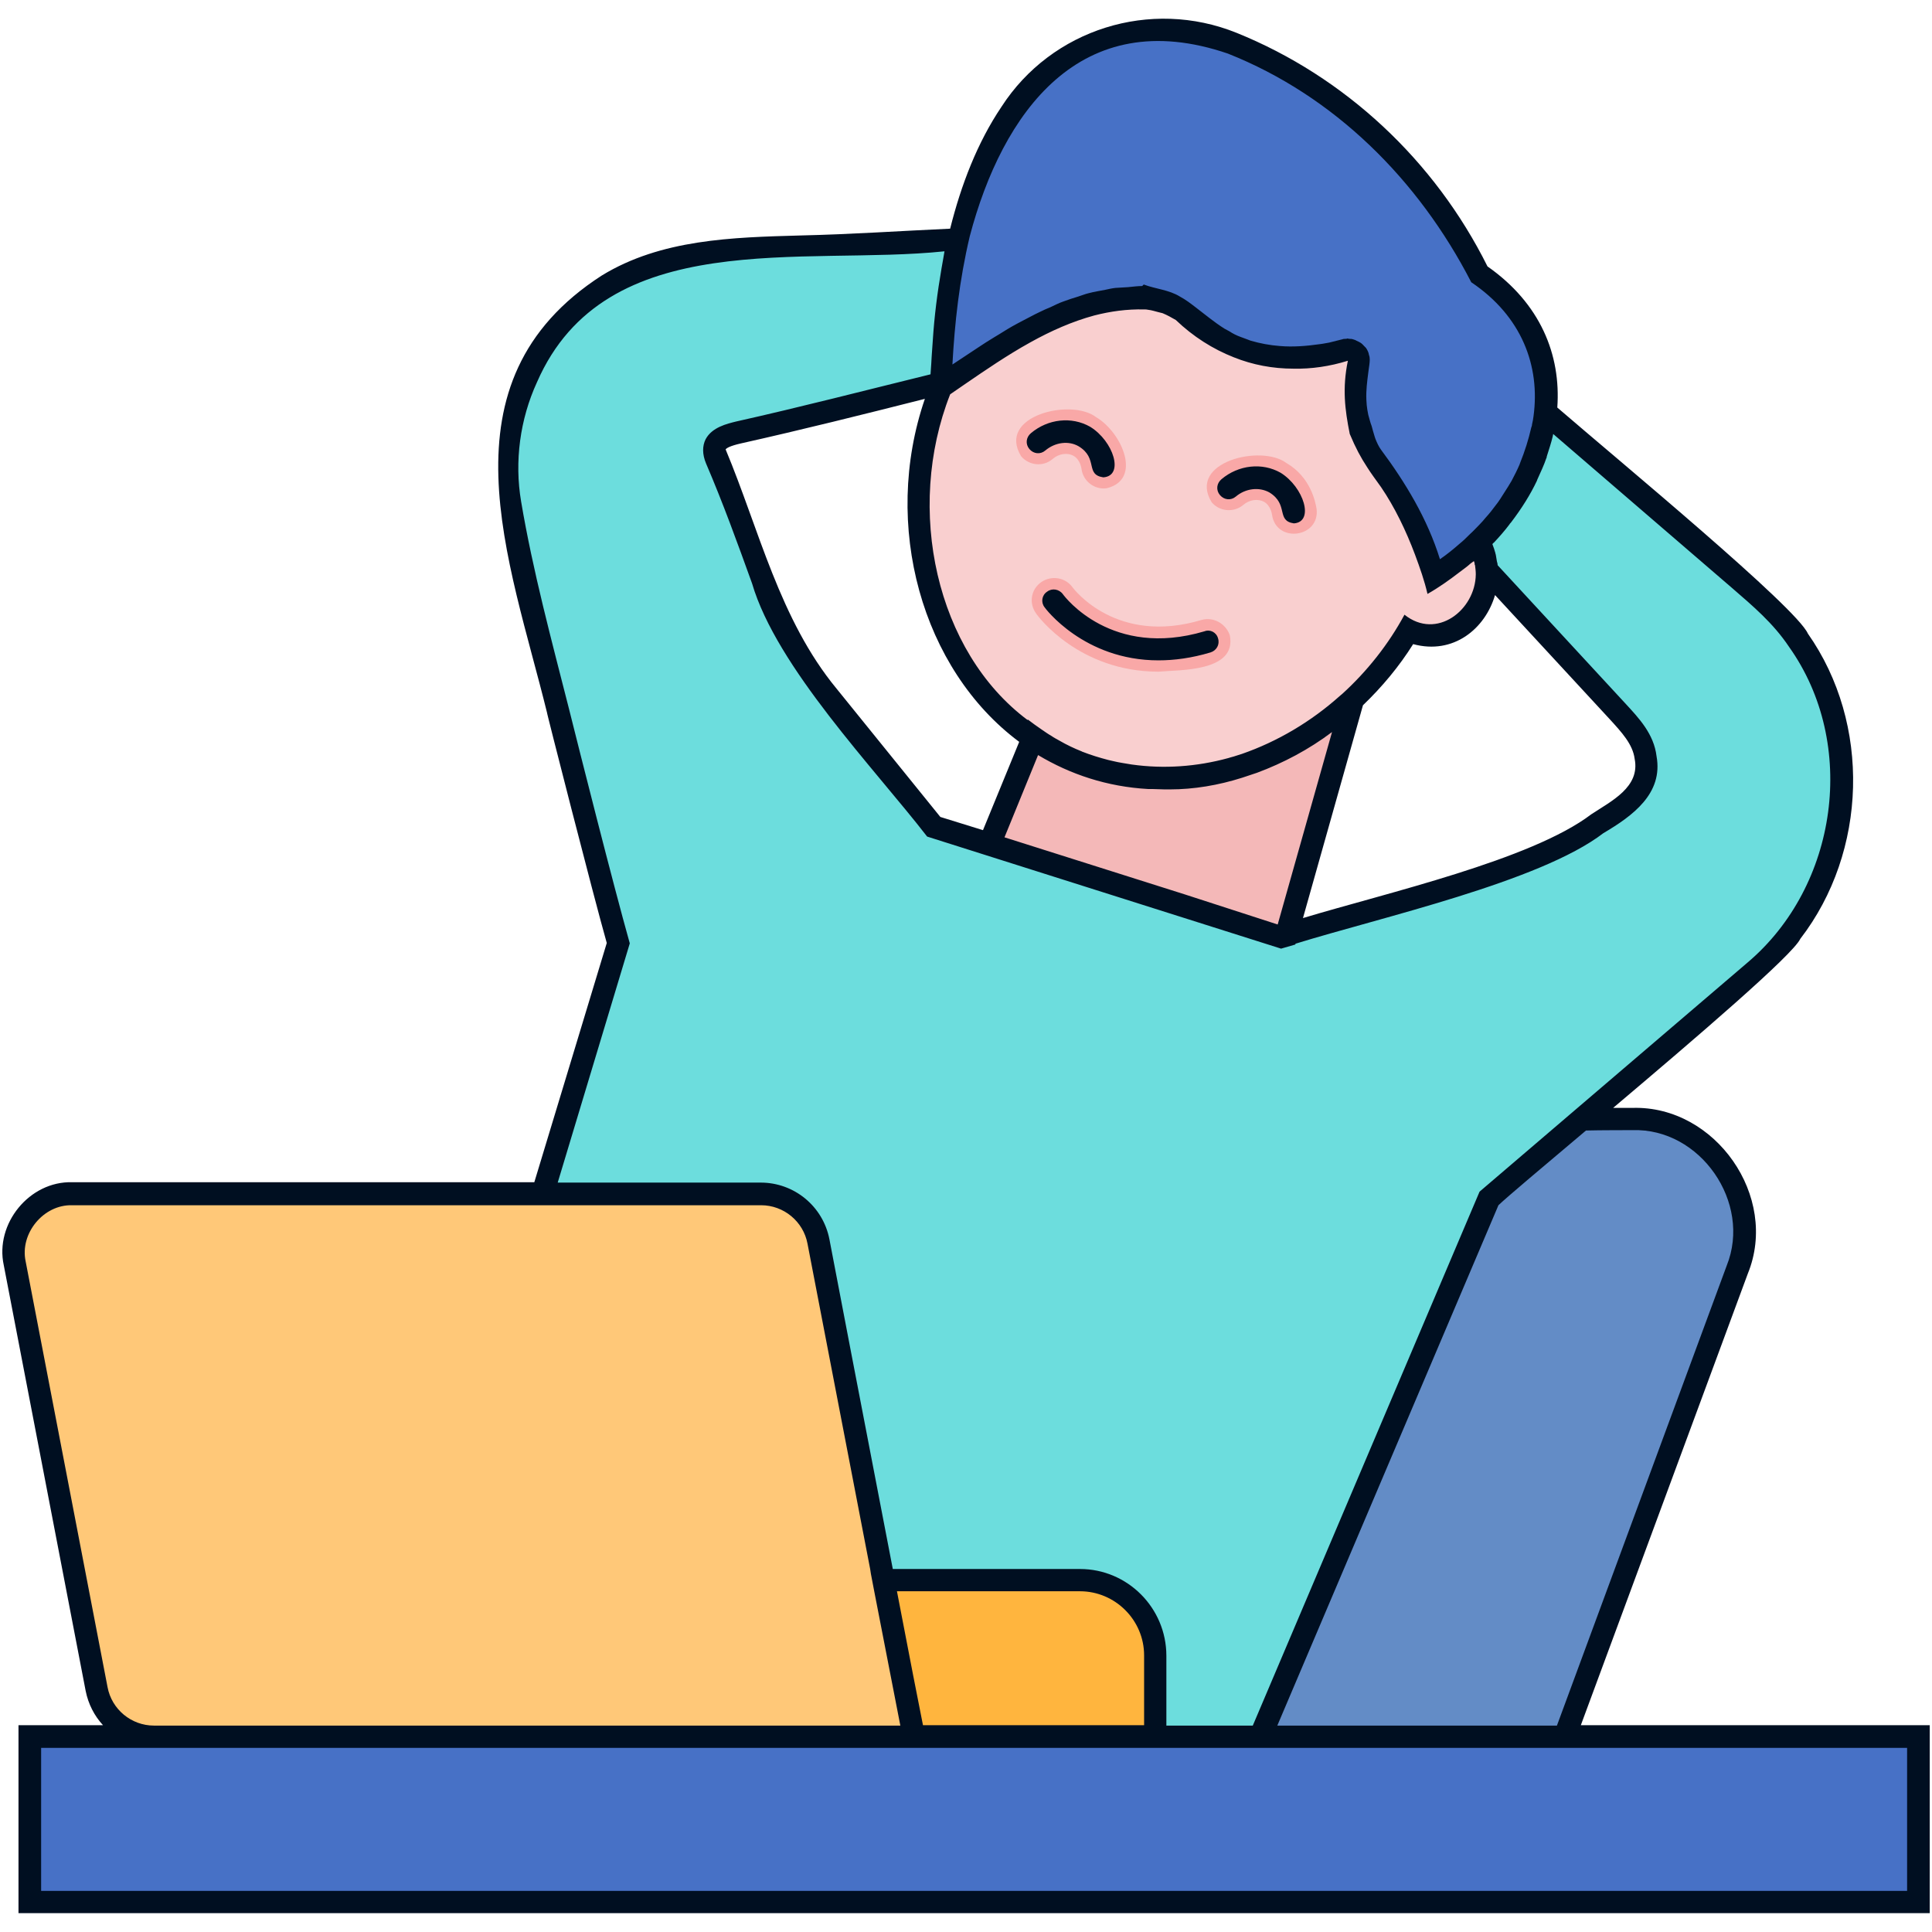
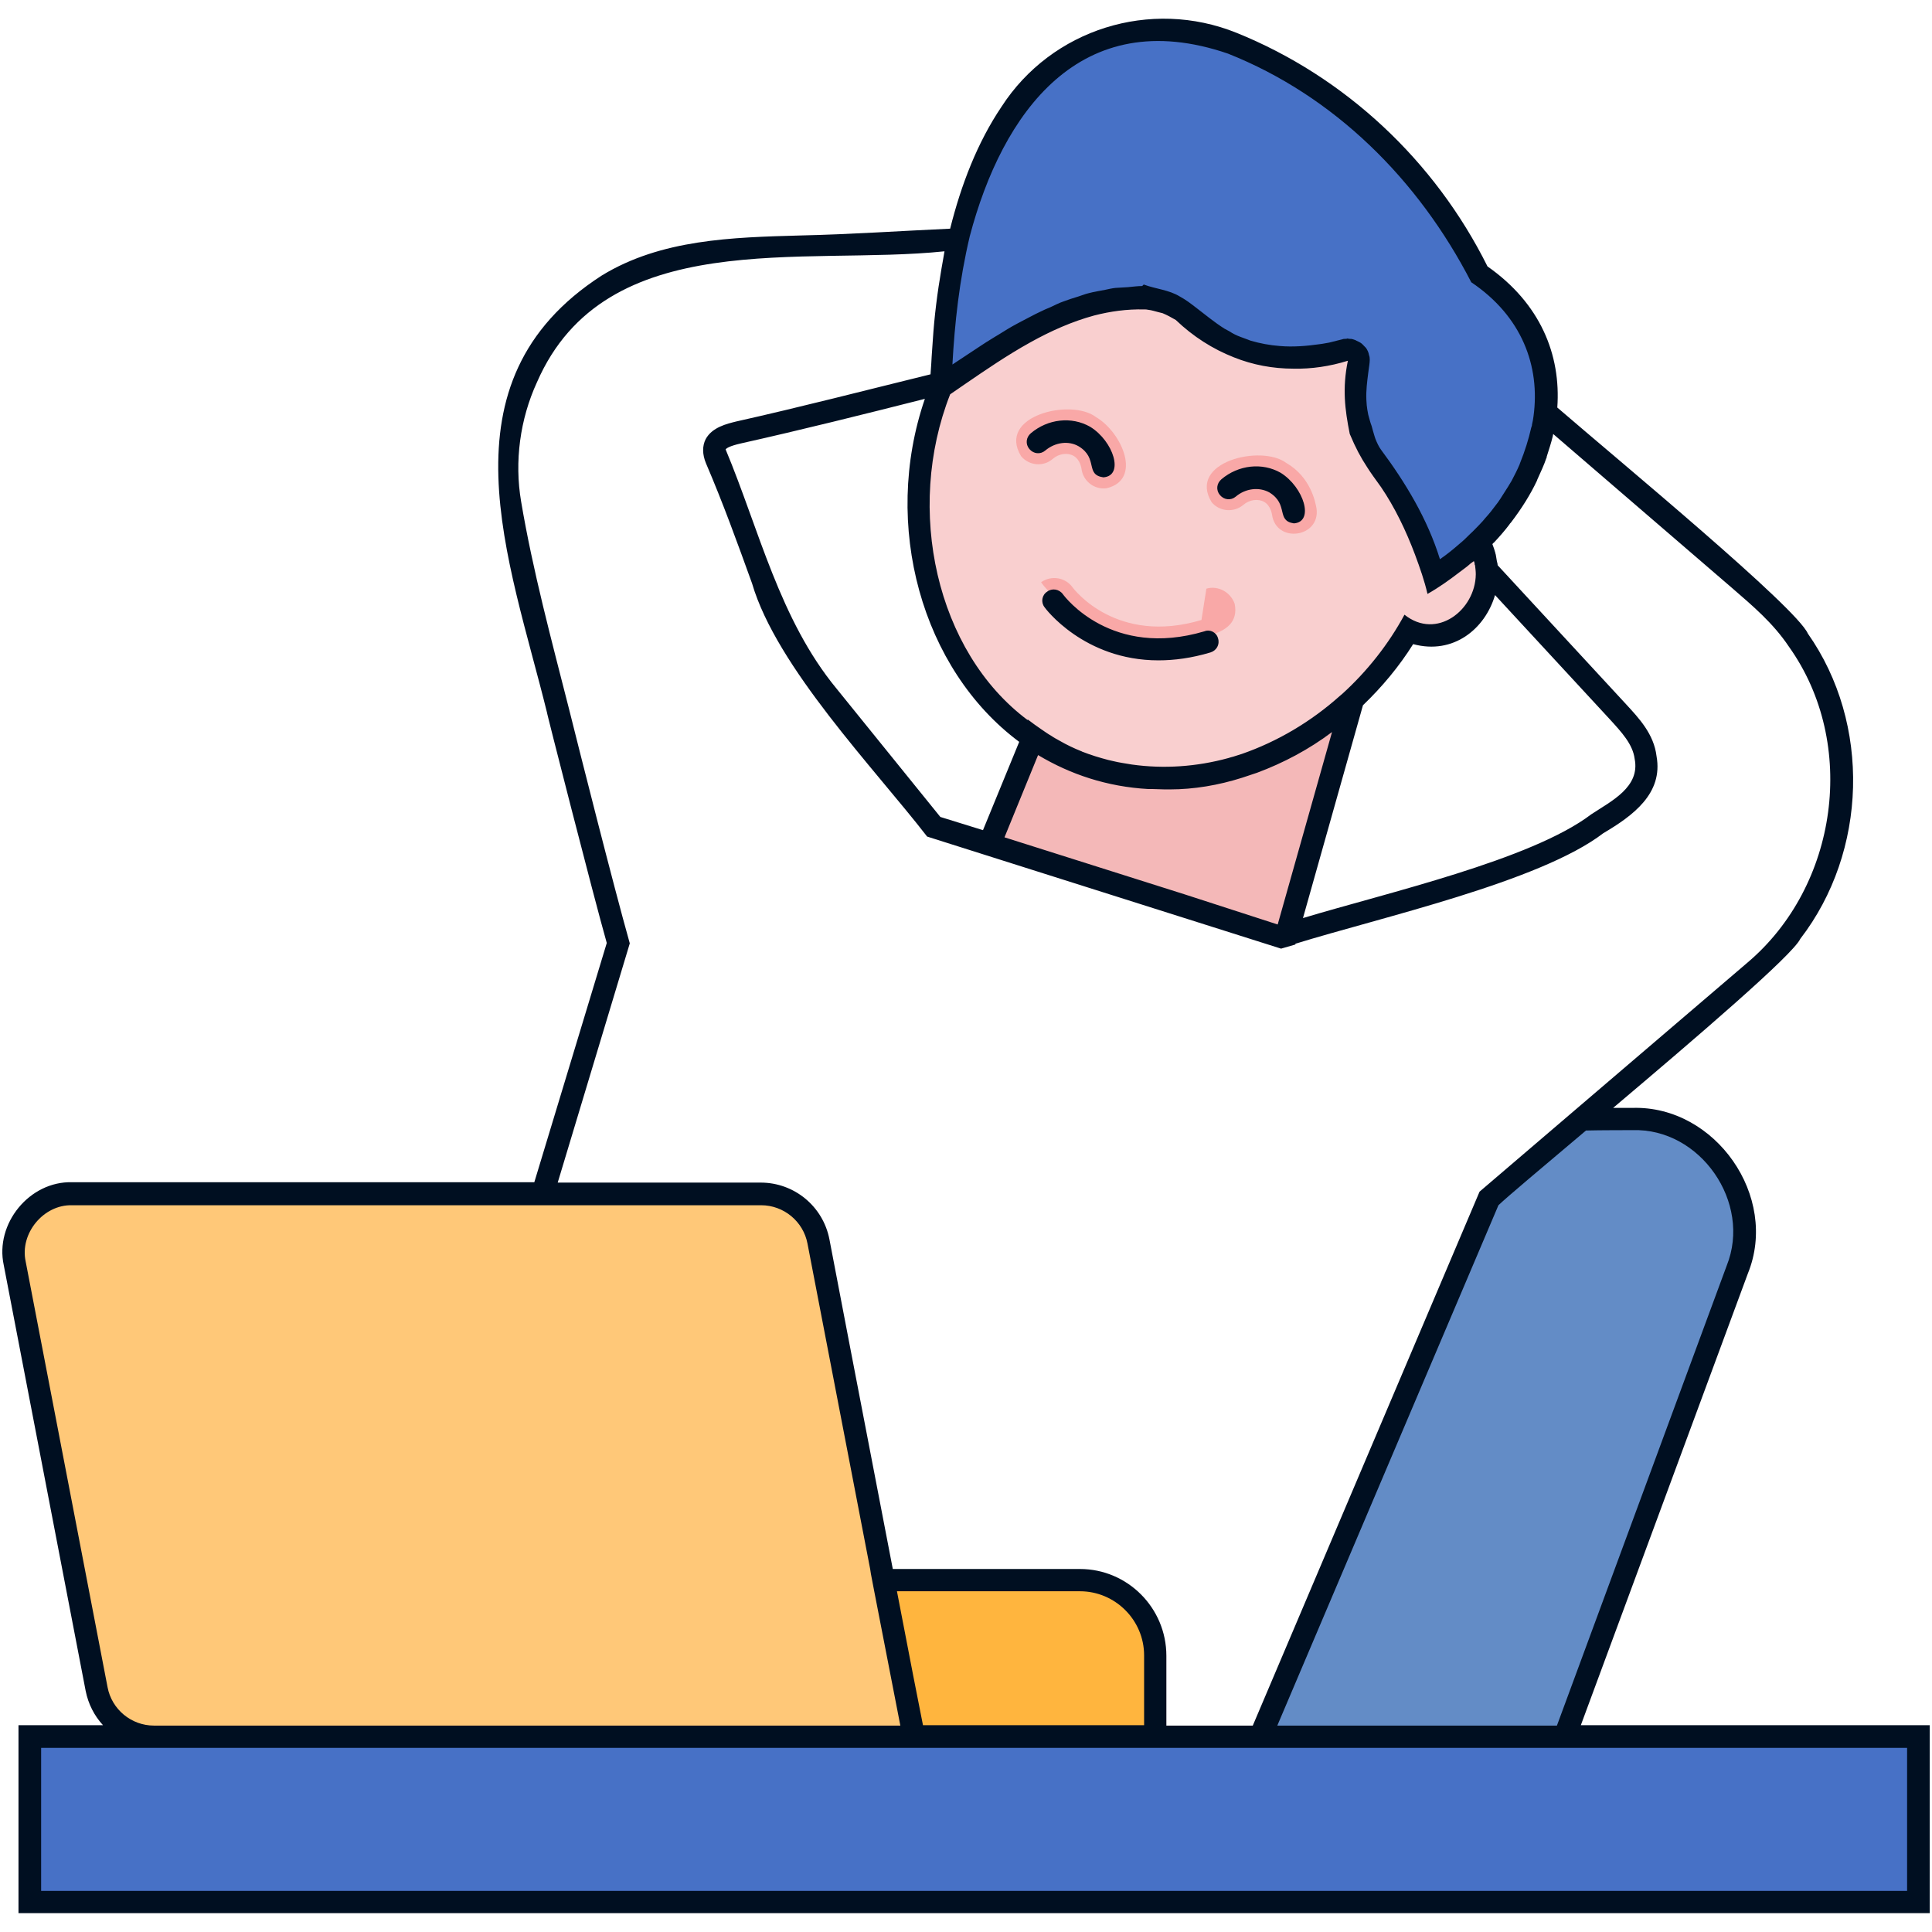
<svg xmlns="http://www.w3.org/2000/svg" id="Layer_1" enable-background="new 0 0 512 512" viewBox="0 0 512 512">
  <g>
    <g>
      <path d="m409.7 109.3c.2 11.3-13.6 35.2-29.5 43.6-2.6-9.1-6.6-17.8-11.7-25.3-2.6-4.1-5.9-7.4-7.2-12-3-7.5-1.7-13.5-1.1-20.7-1.4-4.2-6.4-.5-9.6-.5-8.9 1.8-21.8.3-29.9-6.1-5.5-4.1-9.6-8.6-16.7-9.2 0-.1 0-.1-.1 0-20.2-.9-38 12.2-54.4 23.6h-.1c-.1-59.2 30.1-124.2 97.8-80.3 26.4 17.1 39.3 39.8 44.5 50.2 10.9 8.7 20.2 18.6 18 36.7z" fill="#4771c6" />
    </g>
    <g>
      <path d="m394.1 151c1.3 11-11.1 21.4-20.8 15.9-51.8 81-156.1 25.1-123.8-64.4h.1c16.4-11.2 34.2-24.4 54.4-23.5.1-.1.1-.1.1 0 8.1.6 12.4 6.7 18.9 10.7 7.9 5.2 19.5 6.1 27.6 4.6 2.6-.3 4.9-1.1 7.3-1.6 1.1.1 2.3 1 2.4 2.1-.6 7.2-1.9 13.4 1.1 20.7 1.3 4.6 4.6 7.9 7.2 12 5 7.5 9.1 16.3 11.7 25.3 4.3-2.8 8.1-5.7 11.6-9.2 1.3 2.2 2.1 4.8 2.2 7.4z" fill="#f9cfcf" />
    </g>
    <g>
-       <path d="m474.7 247c-7.3 9.8-20.2 19-29.3 27.2 0 0-26.1 22.4-26.1 22.4l-24.6 21-60.7 142.6h-27.9v-21.5c0-11.1-8.9-20-19.9-20h-52.1l-17.2-89.7c-1.4-7.4-7.8-12.6-15.2-12.6h-57.9l20-66.4c-4.6-16.5-11.7-44.7-16-61.7-9.5-39.1-29-85.8 13.2-112.7 18.6-11.4 42.6-9.4 63.6-10.6 9.8-.5 19.6-1.1 29.4-1.5-3.2 14.4-3.9 26-4.5 38.1-17.8 4.6-35.8 9-53.7 13.1-3.9.8-7.9 2.1-5.9 7 9.4 21.1 14.2 44.7 29.6 62.8 0 0 28.1 34.7 28.1 34.7 8.3 2.6 81.8 26 92 29.2l1.4-.4 53.2-15.7c13.1-3.8 24.7-10.5 35.8-18.2 10.6-6.8 6.4-19.1-1.7-26.1-7.5-8.1-26.8-29-34.1-36.9-.1-2.6-.9-5.2-2.3-7.3 12.9-12.6 16.8-25.7 17.9-34.4 15.2 13.1 41.1 35.4 56.2 48.5 25.7 21.5 29.6 62.3 8.7 89.1z" fill="#6cdddd" />
-     </g>
+       </g>
    <g>
      <path d="m242.2 460.2h-201.3c-7.5 0-13.9-5.3-15.3-12.6l-21.6-112.8c-1.9-9.6 5.5-18.4 15.2-18.4h182.5c7.5 0 13.9 5.3 15.3 12.6 5.3 28 20 104.3 25.2 131.2z" fill="#ffc878" />
    </g>
    <g>
      <path d="m306.2 438.8v21.5h-64l-8-41.5h52.1c11-.1 19.9 8.9 19.9 20z" fill="#ffb53e" />
    </g>
    <g>
      <path d="m358.6 185.3-17.6 62.5-1.3.4-77.3-24.5 11.6-28.2c26.2 18.1 61.6 12 84.6-10.2z" fill="#f4b8b8" />
    </g>
    <g>
      <path d="m8 460.2h500.6v43.8h-500.6z" fill="#4771c6" />
    </g>
    <g>
      <path d="m460.4 336.4-45.7 123.8h-80.6l60.7-142.6 24.6-21h13.4c20.5 0 34.8 20.5 27.6 39.8z" fill="#638cc6" />
    </g>
    <g>
      <g>
        <path d="m340.9 122.7c-6.6-5-26.3-.3-19.8 10.4 2.1 2.5 5.9 2.8 8.4.7 1.6-1.4 3.9-1.7 5.5-.8 1.8 1 2.1 3.4 2.1 3.4 1.1 7.7 12.8 6.1 11.8-1.6-.3-1.8-1.6-8.4-8-12.1z" fill="#f9a8a7" />
      </g>
      <g>
        <path d="m279 121.6c1.6-1.4 3.9-1.7 5.5-.8 1.8 1 2.1 3.4 2.1 3.4.4 3.3 3.4 5.6 6.6 5.2 9.6-2.2 4.2-14.8-2.8-18.9-6.6-5-26.3-.3-19.8 10.4 2.1 2.5 5.9 2.9 8.4.7z" fill="#f9a8a7" />
      </g>
      <g>
-         <path d="m318.4 164.3c-22.4 6.7-33.7-8-34.2-8.7-1.9-2.6-5.6-3.2-8.3-1.3s-3.3 5.6-1.3 8.3c.5.8 11.4 15.4 32.4 15.4 5.5-.5 20.9.1 18.9-9.7-1.1-3.1-4.4-4.9-7.5-4z" fill="#f9a8a7" />
+         <path d="m318.4 164.3c-22.4 6.7-33.7-8-34.2-8.7-1.9-2.6-5.6-3.2-8.3-1.3c.5.8 11.4 15.4 32.4 15.4 5.5-.5 20.9.1 18.9-9.7-1.1-3.1-4.4-4.9-7.5-4z" fill="#f9a8a7" />
      </g>
    </g>
    <path d="m418.9 457.3c7.8-21.1 44.3-119.8 44.3-119.8 8.3-20.4-8.6-44.5-30.5-43.9h-5.2c21.9-18.5 47.6-40.5 49.6-44.8 17.8-23.1 18.8-57 2-80.9-3.1-7-49.6-45.4-66.4-59.9 1-14-4.5-27.6-18.5-37.4-14-28.1-37.8-50.3-66.5-61.9-22.8-9.2-49-1-62.3 19.6-6.4 9.5-10.7 20.7-13.6 32.3-13.2.6-26.3 1.5-39.6 1.8-18.2.5-37 1-52.7 10.6-43.8 28.2-24.5 75.3-14.5 116-.5-1.6 12.3 48.6 15.8 60.9l-19.2 63.4c-53.2 0-122.5 0-122.5 0-11.3-.3-20.5 11-18.1 22l21.7 112.8c.7 3.5 2.3 6.6 4.6 9.1h-22.4v49.8h506.5v-49.8h-92.5zm13.7-157.8c18-.6 31.7 19.2 25 35.9l-45 121.9h-74.1c11.5-27.1 58.6-137.9 58.6-137.9 2.3-2.2 11.7-10.1 23.2-19.8 3.2-.1 12.3-.1 12.3-.1zm-107.2-285.3c28.2 11.2 50.5 33.4 64.5 60.6 13.4 9 18.3 22.2 16.5 35.5-.1.7-.2 1.4-.4 2.2 0 .3-.1.5-.2.8-.7 3.1-1.7 6.3-3 9.5 0 .1-.1.2-.1.3-.6 1.4-1.3 2.8-2.1 4.3-.3.5-.6 1-.9 1.5-.7 1.1-1.4 2.2-2.1 3.3-.4.6-.8 1.2-1.3 1.8-.8 1.1-1.6 2.1-2.6 3.2-.5.6-1 1.2-1.6 1.8-.8.8-1.6 1.7-2.5 2.5-.9.9-1.8 1.8-2.8 2.6-1.6 1.4-3.3 2.8-5.2 4.1-3.3-10.7-9.2-20.4-15.6-29-.6-.8-1.1-1.9-1.5-2.9-.1-.2-.1-.4-.2-.6-.3-1-.6-2-.8-2.8-.4-1-.6-2-.9-3-.2-.9-.3-1.7-.4-2.5 0-.5-.1-1-.1-1.5-.1-2.5.2-4.7.5-7.1.1-.7.2-1.4.3-2.2s.2-1.8-.1-2.5c-.1-.7-.4-1.3-.8-1.9-.1-.1-.2-.2-.3-.3-.4-.4-.7-.8-1.2-1.1-.3-.2-.6-.3-1-.5-.3-.2-.7-.3-1-.4s-.6-.1-.9-.1c-.2 0-.4-.1-.5-.1-.2.1-.4.1-.6.1s-.5 0-.7.1c-1.2.3-2.4.6-3.6.9-.6.1-1.1.2-1.7.3-.2 0-.5.1-.7.1-3.5.5-7.1.8-10.6.5-2.7-.2-5.3-.7-7.7-1.4-.3-.1-.6-.2-.8-.3-.6-.2-1.3-.5-1.9-.7-1.1-.4-2.1-.9-3-1.5-.4-.2-.9-.5-1.3-.7-2.7-1.7-5.2-3.8-7.7-5.7-1.3-1-2.6-2-4.1-2.8-2.9-1.8-6.4-2-9.6-3.2l-.4.4c-1.3 0-2.6.2-3.8.3-1.1.1-2.2.1-3.3.2-.9.1-1.8.3-2.7.5-1.5.3-2.9.5-4.4.9-.9.2-1.8.6-2.8.9-1.3.4-2.6.8-3.9 1.3-1.2.4-2.3 1-3.4 1.5-1 .4-1.9.8-2.9 1.3-1.5.7-2.9 1.5-4.3 2.2-.6.3-1.1.6-1.7.9-1.7.9-3.3 1.9-4.9 2.9-.3.2-.7.4-1 .6-1.5.9-2.9 1.8-4.4 2.8-2.3 1.5-4.5 3-6.8 4.5.6-10.9 1.8-22.2 4.6-34 8.6-32.6 29.2-61.8 68.4-48.4zm101.2 176.4c3.1 3.4 6.1 6.6 6.6 10.5 1.5 7.5-6.2 11.2-11.5 14.7-15.9 12.1-54.2 20.8-76.4 27.5l15.9-56.4c5.1-4.9 9.6-10.3 13.3-16.2 10.7 2.9 19.1-4.1 21.7-13zm-177.4 25.9s-27.5-34-27.5-34c-15.1-18.3-20.5-42.1-29.4-63.4.2-.3 1-.9 4.1-1.6 16.1-3.6 32.5-7.7 48.7-11.8-11.5 33.5-.8 71.7 25 90.9l-9.6 23.4zm64.7 20.5-47.7-15.1 8.9-21.8c8.5 5.1 18.3 8.4 29.2 9h1.1c1.1 0 2.2.1 3.3.1h.5.8c6.4 0 12.9-1.1 19.2-3.1.6-.2 1.2-.4 1.8-.6.7-.2 1.4-.5 2.1-.7 7-2.6 13.8-6.2 19.9-10.8l-14.4 51zm58.3-74.1c-4.2 7.8-9.9 15-16.5 21-.2.2-.4.3-.6.5-7.6 6.8-16.5 12.1-26 15.4-.7.2-1.5.5-2.2.7-.5.1-1 .3-1.4.4-8.4 2.3-17.1 2.9-25.6 1.7-1.7-.3-3.3-.5-4.9-.9-.4-.1-.9-.2-1.3-.3-2.3-.6-4.6-1.3-6.9-2.2-.1 0-.1-.1-.2-.1-2-.8-3.9-1.7-5.8-2.8-.7-.4-1.5-.8-2.2-1.3-.9-.5-1.7-1.1-2.6-1.7-1.2-.8-2.4-1.7-3.6-2.6l-.1.1c-24.2-18.1-32.5-55.8-20.5-86.3 5.4-3.7 10.8-7.5 16.5-11 1.6-1 3.2-1.9 4.8-2.8 5.4-3 11-5.5 16.9-7.1 4.3-1.1 8.6-1.7 13.2-1.6.4 0 .7 0 1.1.1.9.1 1.8.4 2.6.6l1.2.3c1.2.5 2.3 1.1 3.5 1.8 4.6 4.4 9.8 7.7 15.4 9.9 5 2 10.3 3 15.8 3 4.7.1 9.6-.6 14.4-2.1-1.5 7.3-.8 12.9.5 19.4 1.6 3.8 2.9 6.2 4.6 8.8 1 1.6 2.2 3.2 3.7 5.3 3.6 5.3 6.6 11.5 9 17.9 1.3 3.5 2.5 6.9 3.3 10.4 3-1.7 5.8-3.7 8.4-5.7.9-.7 1.8-1.3 2.6-2 .4-.4.9-.7 1.3-1 .1.3.2.5.2.8 0 .1 0 .2.1.3.1.8.2 1.6.2 2.4-.1 9.5-10.4 17.5-18.9 10.7zm-205.3 87.1c-4.4-15.6-13.5-51.7-16.1-62.1-4.6-18.1-9.6-36.6-12.7-55-1.8-10.6-.3-21.8 4.2-31.6 18.2-41.7 70.8-30.8 108-34.7-.3 1.6-.5 3.1-.8 4.6-1.1 6.4-1.9 12.7-2.3 19-.1 1.4-.2 2.9-.3 4.3 0 .6-.1 1.2-.1 1.8-.1 1-.1 1.9-.2 2.9-17.1 4.2-34.5 8.7-51.5 12.5-2.4.6-6.4 1.5-8.1 4.7-.9 1.8-.9 4 .1 6.4 4.5 10.5 8.3 21 12.2 31.8 6.5 22.2 32.4 49 46.4 67.1l93.8 29.7 3.8-1.1v-.2c22.6-7 64.8-16.4 81.6-29.3 7.8-4.6 15.9-10.5 14.1-20.4-.7-5.9-4.7-10.1-8.1-13.8l-34-36.8c0-.3-.1-.7-.2-1-.1-.6-.2-1.2-.3-1.8 0-.1-.1-.2-.1-.4-.2-.8-.5-1.6-.8-2.4.1-.1.2-.3.4-.4 1.5-1.6 2.9-3.2 4.1-4.8.1-.2.2-.3.4-.5 2.9-3.8 5.2-7.5 6.9-11.1 0-.1.1-.2.1-.3.9-2 1.8-3.9 2.4-5.7.1-.1.1-.3.1-.4.6-1.9 1.2-3.7 1.6-5.4 0-.2.1-.4.1-.5v-.1l47.5 40.9c5.3 4.6 10.8 9.2 15 15.5 18.3 25.7 13 63.4-11 83.7l-71 60.7-60.1 141.5h-22.9v-18.5c0-12.7-10.3-23-22.9-23h-49.6c-7.7-39.8-16.8-87.4-16.8-87.4-1.7-8.7-9.3-15-18.2-15h-53.8zm70.8 171.7h48.5c9.3 0 17 7.6 17 17v18.5h-58.6c-.6-2.9-4-20.3-6.9-35.5zm-209.2 25.4-21.7-112.8c-1.6-7.4 4.7-15.1 12.3-14.9h120.7 61.9c6 0 11.2 4.3 12.3 10.2l16.6 86.2.2 1.3.9 4.7 6.9 35.5h-197.8c-6 0-11.2-4.3-12.3-10.2zm477 54h-494.6v-37.9h30 198.8 6.1 57.4 5.9 26.8 169.5v37.9zm-162.6-362.4c-4.8-.7-1.3-5-6.5-8.2-2.7-1.5-6.3-1.1-8.9 1.1-1.3 1.1-3.1.9-4.2-.4s-.9-3.1.4-4.2c4.5-3.8 10.8-4.5 15.7-1.7 6.1 3.8 9 13 3.5 13.4zm-65.9-19.3c-1.3 1.1-3.1.9-4.2-.4s-.9-3.1.4-4.2c4.5-3.8 10.8-4.5 15.7-1.7 6.2 3.8 9.1 13 3.5 13.4-4.9-.7-1.3-5-6.5-8.2-2.7-1.6-6.3-1.1-8.9 1.1zm45.8 49.8c.5 1.6-.4 3.2-2 3.7-5 1.5-9.6 2.1-13.8 2.1-19.8 0-30.1-13.9-30.2-14.1-1-1.3-.7-3.2.7-4.1 1.3-1 3.2-.7 4.2.7.5.7 12.9 17.1 37.5 9.8 1.5-.6 3.2.3 3.6 1.9z" fill="#000f21" />
  </g>
</svg>